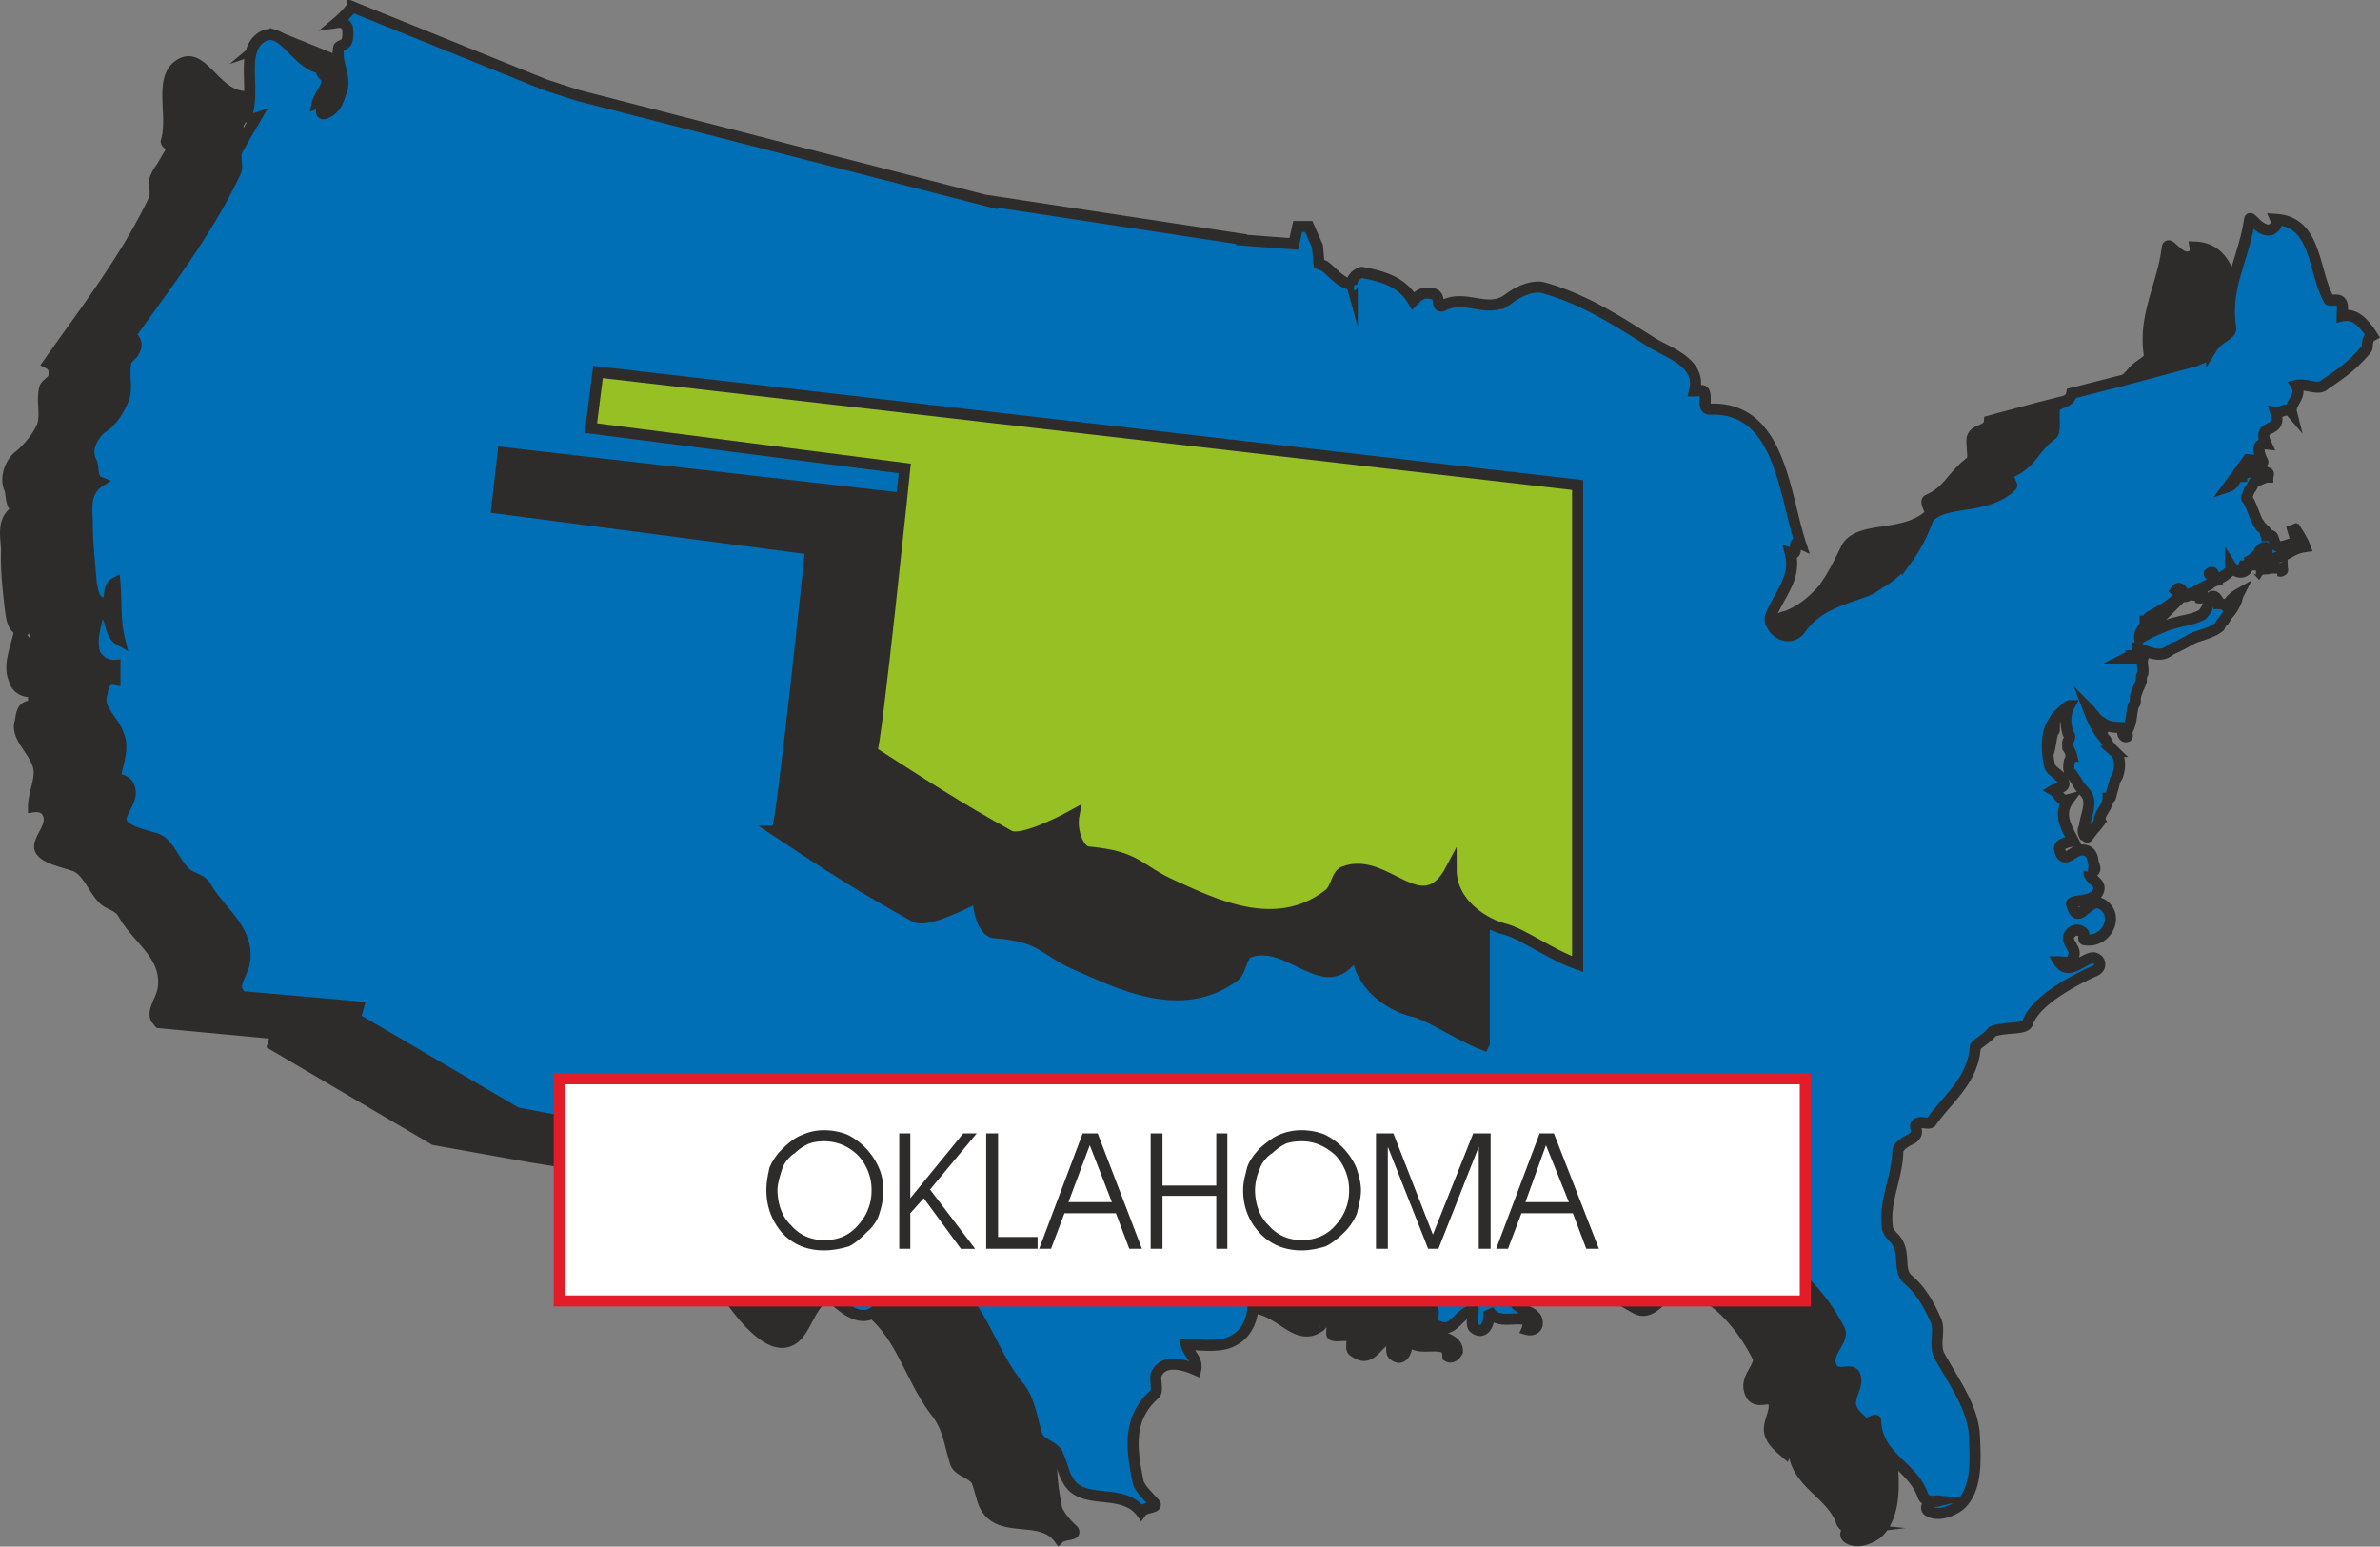
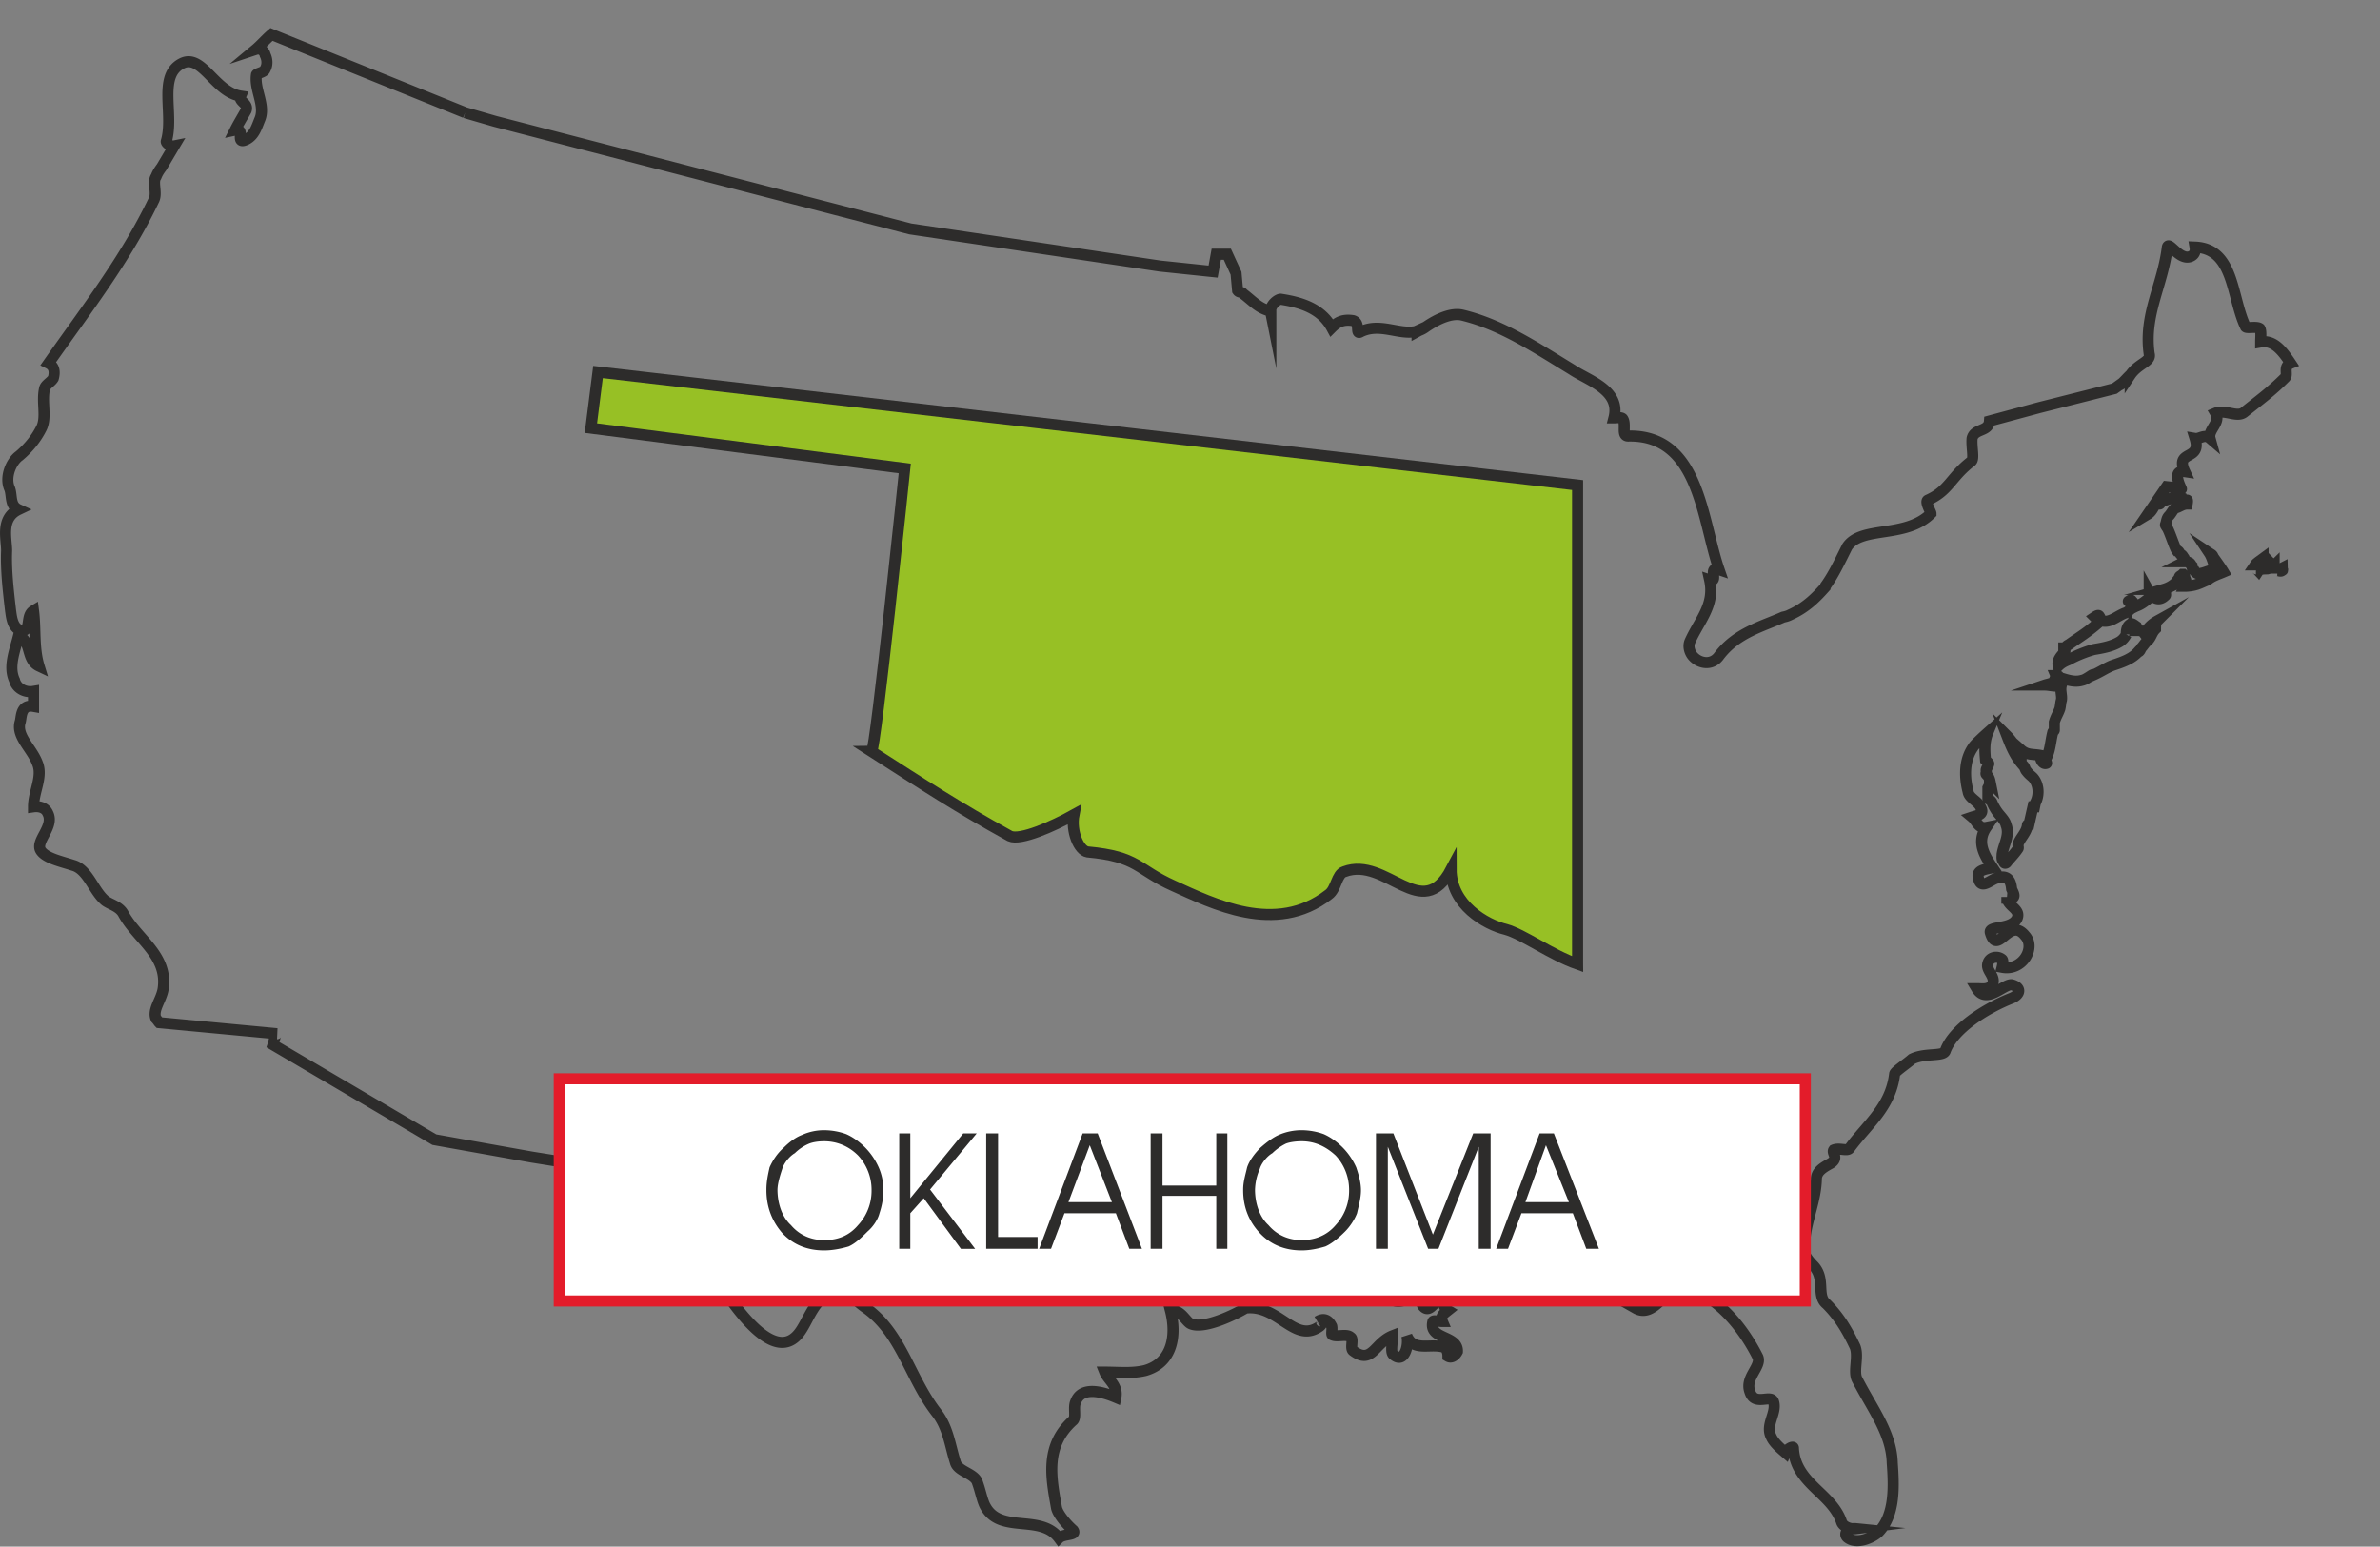
<svg xmlns="http://www.w3.org/2000/svg" width="288.988" height="187.795" viewBox="0 0 216.741 140.846">
  <rect x="0" y="0" width="216.741" height="140.846" fill="#808080" stroke="none" />
-   <path d="M388.214 403.52c.072.217.144.289.072.36-.144.289-.504.289-.792.289.288-.144.576-.36.72-.648zm.36.505c-.072.144-.072.216-.144.216-.216.144-.288.288-.504.288-.072 0-.144-.144-.144-.144 0 .216.072.288.144.36.216-.144.504-.144.72-.144.216-.072.216-.072.216-.216.144-.216 0-.36-.288-.36zm.936.648c.288 0 .432-.072.648-.288v.288c-.216.144-.36 0-.648 0zm-.36-.504c0 .144-.072.216-.072.216a.223.223 0 0 0 .144.072c0-.072.072-.072.072-.144-.144.072-.072-.144-.144-.144z" style="fill:#2d2c2b;stroke:#2d2c2b;stroke-width:1.008;stroke-miterlimit:10.433" transform="translate(-189.611 -350.276)" />
-   <path d="m231.974 360.537-17.64-7.128c-.504.432-1.008 1.008-1.44 1.368.432-.144.792.144.864.504.216.432.216.936 0 1.296-.072.288-.72.36-.792.504-.216 1.368.864 2.808.288 4.104-.288.72-.504 1.44-1.224 1.8-1.08.504 0-1.08-1.008-.864.288-.576.648-1.152 1.008-1.8.216-.648-.72-.792-.504-1.296-2.376-.36-3.528-3.96-5.4-2.952-2.16 1.152-.648 4.608-1.368 7.056-.072.144.36.504.72.432l-1.152 1.944c-.216.288-.36.504-.504.864-.36.504.144 1.512-.216 2.16-2.592 5.4-6.192 10.008-9.576 14.832.576.288.576.864.432 1.368-.216.36-.72.576-.792.936-.288 1.224.216 2.592-.288 3.6-.432.864-1.08 1.728-2.016 2.52-.72.504-1.368 1.944-.864 3.024.216.648 0 1.512.792 1.872-1.656.792-1.08 2.664-1.08 3.744-.072 1.728.144 3.6.36 5.472.072.432.144 1.8 1.152 1.8.72-.144.216-1.368.936-1.8.216 1.656 0 3.384.504 5.04-1.224-.576-.648-2.304-1.872-2.736-.36 1.44-.936 2.808-.36 4.032.144.648.864 1.152 1.728 1.008v1.368c-1.224-.216-1.08 1.08-1.224 1.44-.36 1.296 1.08 2.376 1.584 3.744.504 1.224-.36 2.592-.36 3.96.504-.072 1.08.072 1.296.576.648 1.224-1.152 2.52-.648 3.384.432.72 1.872 1.008 2.952 1.368 1.368.36 1.872 2.376 2.952 3.24.504.36 1.296.504 1.656 1.224 1.296 2.304 4.032 3.744 3.6 6.768-.144 1.008-1.008 1.944-.648 2.736.144.144.216.288.288.36l10.728 1.008c-.144 0-.288.792-.36 1.008l14.688 8.64 8.856 1.584 3.6.576.576-1.944 6.912 1.368c.72 1.296 1.224 3.456 2.016 3.456-.216 2.088 2.664 1.944 2.664 3.672 0 1.656.792 3.312 1.368 4.392 1.44 2.232 4.968 7.344 7.2 4.536.864-1.08 1.368-3.24 3.096-3.744 1.152-.36 2.16.864 3.024 1.44 3.24 2.304 3.96 6.336 6.408 9.504 1.08 1.368 1.224 2.952 1.728 4.536.216.864 1.8 1.008 2.016 1.872.288.792.432 1.656.72 2.16 1.368 2.52 5.04.648 6.696 2.88.432-.432 1.656-.216 1.296-.72-.648-.576-1.368-1.44-1.512-2.016-.504-2.808-1.08-5.688 1.512-7.992.288-.288 0-1.152.216-1.656.504-1.44 2.304-1.008 3.672-.432.216-1.08-.72-1.584-1.008-2.304 1.224 0 2.448.144 3.672-.144 2.52-.72 2.88-3.24 2.304-5.472 1.008-.072 1.368 1.008 1.872 1.224 1.224.504 4.032-.864 4.968-1.44 3.024-.36 4.464 3.312 6.768 1.656.36-.288.144-.648-.216-.432.576-.36 1.008-.144 1.296.432.072.288-.072.792.072.792.432.216 1.296-.144 1.656.216.288.144-.072 1.008.216 1.224 1.728 1.296 1.944-.72 3.6-1.368 0 .648-.216 1.512.072 1.728 1.008.864 1.44-.864 1.224-1.728.576 1.44 2.016.72 3.24 1.008.36.072.504.432.504.864.36.216.72-.144.864-.432.072-1.512-2.664-1.08-2.232-2.736.072-.144.504 0 .864 0-.216-.504.144-.72.504-1.008-.36-.216-.36-.576-.576-.792-.504-.576-1.008 1.296-1.728.36-.144-.288 0-.648 0-.864-1.008 0-1.872.72-2.736.36-1.296-.72-.072-1.44.432-1.656 1.584-.648 2.88 2.52 4.608.72-.576 0-1.224.36-1.368-.36.144.72.792.36 1.368.36 1.44-.144 2.304-.648 3.888-.72.36-.144.648-.144 1.08-.144-1.08-.936 0-.936.504-1.44.36.864-.144 1.8.576 2.304 1.368.936.864-.216 2.304-.648.288.288 2.664-2.016 4.392-.576 1.296 1.224 2.808 2.016 4.32 2.88 1.8 1.08 3.024-2.304 4.248-2.016 3.024.72 5.472 3.6 6.912 6.48.36.864-1.224 1.872-.72 3.168.432 1.368 1.944.144 2.16.936.288 1.008-.792 2.088-.216 3.168.216.504.792 1.008 1.296 1.44.144-.36.72-.648.72-.432.144 3.24 3.528 4.104 4.392 6.768.144.36.72.648 1.296.576-.72-.072-1.152.432-.792.792.864.72 2.376 0 2.88-.504 1.512-1.584 1.368-4.248 1.224-6.264-.072-2.736-1.8-4.896-3.168-7.56-.432-.72.144-2.088-.216-3.024-.648-1.368-1.368-2.664-2.592-3.888-1.008-.792 0-2.376-1.296-3.6-.216-.216-.504-.576-.648-.864-.36-2.376.936-4.464 1.008-6.912 0-.72.648-1.08 1.296-1.44.792-.504.072-.936.288-1.224.504-.216 1.224.144 1.44-.144 1.584-2.16 3.744-3.744 4.104-6.768 0-.216 1.008-.864 1.584-1.368 1.152-.576 2.808-.216 3.024-.72.72-2.016 3.672-3.888 6.048-4.824.864-.36.864-1.008 0-1.224-.72-.072-2.304 1.8-3.168.36.504 0 1.152.144 1.44-.432.288-.72-.648-1.224-.432-1.872.144-.576.864-.72 1.296-.36.144.144 0 .72 0 .72 1.872.36 3.096-1.8 2.088-2.88-1.44-1.8-2.52 1.944-3.168-.288-.144-.648 1.944-.216 2.448-1.296.36-.864-.936-1.08-.936-1.944v.144c1.008.072.576-.504.432-.864-.072-.864-.432-1.296-1.296-1.008-.648.144-1.512 1.152-1.728 0-.216-.72.648-.792 1.296-.936-.72-1.08-1.512-2.304-.576-3.672-.72.144-.864-.576-1.296-.936.432-.144 1.152-.216.792-.864-.216-.576-1.08-.864-1.152-1.44-.36-1.368-.36-2.88.432-4.032.144-.288 1.368-1.368 1.368-1.368-.36.864-.288 1.728-.216 2.52.072.072.36.288.288.36-.072.288-.288.432-.216.648 0 .144-.072.216 0 .288.216.216.288.36.36.72-.072-.072 0 .144-.072.144 0 .144-.072.216-.144.36v.936c.072.144.216.144.36.36.144.36.36.72.576 1.008.288.36.648.72.72 1.08.36.936-.216 1.728-.36 2.664 0 .216-.072.504.144.648 0 .216.216.216.288.072.36-.432.72-.792 1.008-1.224.072-.072 0-.216 0-.36.144-.576.792-1.08.864-1.8 0-.072.144-.072.144-.072l.36-1.584h.144l.072-.36c.36-.648.36-1.656-.216-2.304-.144-.144-.36-.288-.576-.576-.144-.144-.144-.36-.288-.504-.792-.864-1.152-1.8-1.512-2.736.432.432.792 1.08 1.296 1.44v-.144c.576.504 1.08.36 1.8.504-.144.216.144.864.504.72.072 0-.144-.288 0-.504.36-.72.36-1.44.576-2.304 0-.072.144-.144.144-.216v-.72c.144-.504.36-.792.504-1.224.072-.288.072-.576.144-.792.072-.432-.144-.864 0-1.368-.504.216-1.008 0-1.512 0 .216-.072.288-.072.504-.144.216-.072.216.072.36-.288a.346.346 0 0 0 .144-.432c.072 0 .36 0 .216.144.72.216 1.44.504 2.16.288.432-.072 1.008-.648 1.08-.504.648-.288 1.152-.648 1.728-.864.864-.288 1.728-.576 2.304-1.224.144 0 .216-.216.288-.36.216-.216.36-.504.576-.648.36-.36.36-.72.72-1.08 0-.216 0-.576.144-.72a2.954 2.954 0 0 0-1.152 1.152c-.216-.288-.36-.288-.72-.288 0 0 .072-.216 0-.36-.216-.144-.432-.36-.576-.216-.36.216-.36.72-.36.936a1.7 1.7 0 0 1-.576.648c-.72.432-1.512.576-2.376.72-.792.216-1.656.576-2.304.936-.36.144-.648.288-.936.576-.144-.576.288-.936.576-1.296.072-.144 0-.216 0-.36h-.072v.144c.144-.144.216-.36.432-.432 1.008-.72 1.656-1.08 2.736-2.016.216-.144-.144-.288-.36-.504.216-.144.36-.216.432-.072.144.216.144.432.288.432.72.144 1.296-.432 2.016-.72.288-.072.504-.36.648-.432-.144-.144 0-.432-.144-.504-.144-.144-.216-.144-.144-.144.144-.144.288-.144.288 0 .144 0 .216.36.216.504.576-.144 1.008-.504 1.44-.864.144-.144-.072-.288-.072-.504.36.648.936.864 1.44.36.144-.072 0-.36-.288-.36a.994.994 0 0 1 .288-.216h-.144c.504-.144.864-.36 1.224-.72 0-.144.144-.144.216-.36 0-.144.144-.144.288-.288h.072c.144.144.144.144.144.36.144.144.144.432 0 .72.36 0 .864-.072 1.224-.216.216-.072.504-.216.864-.36.432-.36.936-.504 1.44-.72-.216-.36-.576-.864-.936-1.368-.072-.216-.144-.216-.36-.36.288.432.36 1.008.648 1.512-.648 0-1.08.36-1.656.36-.144 0-.288-.144-.36-.288-.144-.072-.216-.216-.216-.432-.072-.072-.144-.288-.288-.288-.072-.072-.144-.072-.36-.072.144-.072-.072 0-.072-.072s.072-.216 0-.288c-.072-.072-.144-.288-.288-.288-.144-.144-.144-.36-.36-.36-.216-.288-.72-1.944-.936-2.16-.072-.144-.144-.144-.072-.288.072-.216.072-.504.288-.72.216-.216.36-.576.576-.72.36-.072.648-.36 1.08-.36 0 0 .072-.36 0-.36-.216 0-.36-.144-.432-.144-.144 0-.144-.072-.144-.072-.504-.144-.864.072-1.368.216-.072 0-.288 0-.432.144-.144 0 0 .216-.144.216h-.36c-.216.36-.36.72-.72.936l1.728-2.52 1.296.144c.36.504-1.08-1.728.36-1.512-.936-2.016 1.584-.936.936-3.024.432.072.864-.432 1.368 0-.216-.792 1.008-1.44.504-2.304.864-.36 1.944.432 2.592-.072 1.44-1.152 2.448-1.872 3.744-3.168.288-.288-.216-1.008.504-1.296-.72-1.08-1.512-2.16-2.736-1.944 0-.36.072-1.008-.072-1.224-.288-.216-1.152 0-1.296-.144-1.296-2.664-1.008-7.128-4.608-7.272.072.432-.072.72-.432.864-1.008.36-1.944-1.44-2.088-.864-.432 3.528-2.16 6.12-1.656 9.72.216.72-1.008.864-1.728 1.944 0-.072-.936 1.008-.936.864l-.504.36-6.84 1.728-4.536 1.224c-.072 1.008-1.368.648-1.584 1.584-.072.792.216 1.872-.072 2.088-1.872 1.44-2.016 2.664-3.96 3.528-.288.144.288 1.08.288 1.224-2.304 2.304-6.336 1.08-7.632 3.024-.648 1.296-1.224 2.52-1.944 3.528v.072l.072-.072c-.936 1.08-1.872 2.016-3.312 2.664-.144.072-.288.144-.648.216-1.944.864-4.248 1.44-5.832 3.528-.72 1.008-2.016.648-2.52-.144-.216-.36-.288-.792-.144-1.152.864-1.944 2.304-3.312 1.8-5.616.864.288-.216-1.296.864-.936-1.584-4.608-1.8-12.312-8.28-12.168-.648 0-.144-1.08-.504-1.584-.144-.144-.504-.072-.792-.072.648-2.52-2.304-3.384-3.816-4.392-3.312-2.016-6.408-4.104-10.008-4.968-.936-.216-2.16.288-3.312 1.08l-.792.36v.072l.792-.432c-1.728 1.296-3.816-.576-5.904.432-.576.36 0-.792-.72-1.008-.936-.144-1.44.144-1.944.648-.936-1.728-2.736-2.304-4.608-2.592-.216-.072-1.08.504-.936 1.224v-.144c-1.08-.216-1.656-.936-2.52-1.584-.144-.216-.36-.072-.504-.288l-.144-1.584-.792-1.728h-1.008l-.288 1.584-4.824-.504-22.752-3.384-37.8-9.792z" style="fill:#2d2c2b" transform="translate(-189.611 -350.276)" />
  <path d="m231.974 360.537-17.64-7.128c-.504.432-1.008 1.008-1.44 1.368.432-.144.792.144.864.504.216.432.216.936 0 1.296-.072.288-.72.36-.792.504-.216 1.368.864 2.808.288 4.104-.288.72-.504 1.44-1.224 1.8-1.08.504 0-1.08-1.008-.864.288-.576.648-1.152 1.008-1.8.216-.648-.72-.792-.504-1.296-2.376-.36-3.528-3.96-5.4-2.952-2.16 1.152-.648 4.608-1.368 7.056-.072.144.36.504.72.432l-1.152 1.944c-.216.288-.36.504-.504.864-.36.504.144 1.512-.216 2.16-2.592 5.4-6.192 10.008-9.576 14.832.576.288.576.864.432 1.368-.216.36-.72.576-.792.936-.288 1.224.216 2.592-.288 3.6-.432.864-1.08 1.728-2.016 2.52-.72.504-1.368 1.944-.864 3.024.216.648 0 1.512.792 1.872-1.656.792-1.08 2.664-1.08 3.744-.072 1.728.144 3.6.36 5.472.072.432.144 1.8 1.152 1.8.72-.144.216-1.368.936-1.8.216 1.656 0 3.384.504 5.04-1.224-.576-.648-2.304-1.872-2.736-.36 1.44-.936 2.808-.36 4.032.144.648.864 1.152 1.728 1.008v1.368c-1.224-.216-1.08 1.08-1.224 1.44-.36 1.296 1.08 2.376 1.584 3.744.504 1.224-.36 2.592-.36 3.96.504-.072 1.08.072 1.296.576.648 1.224-1.152 2.52-.648 3.384.432.72 1.872 1.008 2.952 1.368 1.368.36 1.872 2.376 2.952 3.24.504.36 1.296.504 1.656 1.224 1.296 2.304 4.032 3.744 3.6 6.768-.144 1.008-1.008 1.944-.648 2.736.144.144.216.288.288.36l10.728 1.008c-.144 0-.288.792-.36 1.008l14.688 8.64 8.856 1.584 3.6.576.576-1.944 6.912 1.368c.72 1.296 1.224 3.456 2.016 3.456-.216 2.088 2.664 1.944 2.664 3.672 0 1.656.792 3.312 1.368 4.392 1.44 2.232 4.968 7.344 7.2 4.536.864-1.08 1.368-3.24 3.096-3.744 1.152-.36 2.16.864 3.024 1.44 3.24 2.304 3.96 6.336 6.408 9.504 1.08 1.368 1.224 2.952 1.728 4.536.216.864 1.8 1.008 2.016 1.872.288.792.432 1.656.72 2.16 1.368 2.52 5.04.648 6.696 2.88.432-.432 1.656-.216 1.296-.72-.648-.576-1.368-1.44-1.512-2.016-.504-2.808-1.08-5.688 1.512-7.992.288-.288 0-1.152.216-1.656.504-1.44 2.304-1.008 3.672-.432.216-1.08-.72-1.584-1.008-2.304 1.224 0 2.448.144 3.672-.144 2.52-.72 2.88-3.24 2.304-5.472 1.008-.072 1.368 1.008 1.872 1.224 1.224.504 4.032-.864 4.968-1.44 3.024-.36 4.464 3.312 6.768 1.656.36-.288.144-.648-.216-.432.576-.36 1.008-.144 1.296.432.072.288-.072.792.072.792.432.216 1.296-.144 1.656.216.288.144-.072 1.008.216 1.224 1.728 1.296 1.944-.72 3.6-1.368 0 .648-.216 1.512.072 1.728 1.008.864 1.44-.864 1.224-1.728.576 1.44 2.016.72 3.24 1.008.36.072.504.432.504.864.36.216.72-.144.864-.432.072-1.512-2.664-1.08-2.232-2.736.072-.144.504 0 .864 0-.216-.504.144-.72.504-1.008-.36-.216-.36-.576-.576-.792-.504-.576-1.008 1.296-1.728.36-.144-.288 0-.648 0-.864-1.008 0-1.872.72-2.736.36-1.296-.72-.072-1.44.432-1.656 1.584-.648 2.88 2.52 4.608.72-.576 0-1.224.36-1.368-.36.144.72.792.36 1.368.36 1.44-.144 2.304-.648 3.888-.72.36-.144.648-.144 1.08-.144-1.08-.936 0-.936.504-1.44.36.864-.144 1.8.576 2.304 1.368.936.864-.216 2.304-.648.288.288 2.664-2.016 4.392-.576 1.296 1.224 2.808 2.016 4.32 2.88 1.8 1.08 3.024-2.304 4.248-2.016 3.024.72 5.472 3.6 6.912 6.48.36.864-1.224 1.872-.72 3.168.432 1.368 1.944.144 2.16.936.288 1.008-.792 2.088-.216 3.168.216.504.792 1.008 1.296 1.44.144-.36.72-.648.72-.432.144 3.24 3.528 4.104 4.392 6.768.144.36.72.648 1.296.576-.72-.072-1.152.432-.792.792.864.72 2.376 0 2.88-.504 1.512-1.584 1.368-4.248 1.224-6.264-.072-2.736-1.8-4.896-3.168-7.56-.432-.72.144-2.088-.216-3.024-.648-1.368-1.368-2.664-2.592-3.888-1.008-.792 0-2.376-1.296-3.6-.216-.216-.504-.576-.648-.864-.36-2.376.936-4.464 1.008-6.912 0-.72.648-1.08 1.296-1.44.792-.504.072-.936.288-1.224.504-.216 1.224.144 1.44-.144 1.584-2.16 3.744-3.744 4.104-6.768 0-.216 1.008-.864 1.584-1.368 1.152-.576 2.808-.216 3.024-.72.72-2.016 3.672-3.888 6.048-4.824.864-.36.864-1.008 0-1.224-.72-.072-2.304 1.8-3.168.36.504 0 1.152.144 1.44-.432.288-.72-.648-1.224-.432-1.872.144-.576.864-.72 1.296-.36.144.144 0 .72 0 .72 1.872.36 3.096-1.8 2.088-2.88-1.44-1.8-2.52 1.944-3.168-.288-.144-.648 1.944-.216 2.448-1.296.36-.864-.936-1.08-.936-1.944v.144c1.008.072.576-.504.432-.864-.072-.864-.432-1.296-1.296-1.008-.648.144-1.512 1.152-1.728 0-.216-.72.648-.792 1.296-.936-.72-1.08-1.512-2.304-.576-3.672-.72.144-.864-.576-1.296-.936.432-.144 1.152-.216.792-.864-.216-.576-1.08-.864-1.152-1.44-.36-1.368-.36-2.88.432-4.032.144-.288 1.368-1.368 1.368-1.368-.36.864-.288 1.728-.216 2.52.072.072.36.288.288.36-.072.288-.288.432-.216.648 0 .144-.072.216 0 .288.216.216.288.36.36.72-.072-.072 0 .144-.072.144 0 .144-.072.216-.144.36v.936c.072.144.216.144.36.36.144.36.36.72.576 1.008.288.36.648.72.72 1.08.36.936-.216 1.728-.36 2.664 0 .216-.072.504.144.648 0 .216.216.216.288.072.36-.432.72-.792 1.008-1.224.072-.072 0-.216 0-.36.144-.576.792-1.08.864-1.8 0-.072.144-.072.144-.072l.36-1.584h.144l.072-.36c.36-.648.36-1.656-.216-2.304-.144-.144-.36-.288-.576-.576-.144-.144-.144-.36-.288-.504-.792-.864-1.152-1.8-1.512-2.736.432.432.792 1.08 1.296 1.44v-.144c.576.504 1.08.36 1.8.504-.144.216.144.864.504.72.072 0-.144-.288 0-.504.36-.72.36-1.44.576-2.304 0-.072.144-.144.144-.216v-.72c.144-.504.36-.792.504-1.224.072-.288.072-.576.144-.792.072-.432-.144-.864 0-1.368-.504.216-1.008 0-1.512 0 .216-.072.288-.072.504-.144.216-.072.216.072.36-.288a.346.346 0 0 0 .144-.432c.072 0 .36 0 .216.144.72.216 1.44.504 2.16.288.432-.072 1.008-.648 1.08-.504.648-.288 1.152-.648 1.728-.864.864-.288 1.728-.576 2.304-1.224.144 0 .216-.216.288-.36.216-.216.36-.504.576-.648.36-.36.36-.72.72-1.08 0-.216 0-.576.144-.72a2.954 2.954 0 0 0-1.152 1.152c-.216-.288-.36-.288-.72-.288 0 0 .072-.216 0-.36-.216-.144-.432-.36-.576-.216-.36.216-.36.72-.36.936a1.7 1.7 0 0 1-.576.648c-.72.432-1.512.576-2.376.72-.792.216-1.656.576-2.304.936-.36.144-.648.288-.936.576-.144-.576.288-.936.576-1.296.072-.144 0-.216 0-.36h-.072v.144c.144-.144.216-.36.432-.432 1.008-.72 1.656-1.08 2.736-2.016.216-.144-.144-.288-.36-.504.216-.144.36-.216.432-.072.144.216.144.432.288.432.72.144 1.296-.432 2.016-.72.288-.072.504-.36.648-.432-.144-.144 0-.432-.144-.504-.144-.144-.216-.144-.144-.144.144-.144.288-.144.288 0 .144 0 .216.36.216.504.576-.144 1.008-.504 1.44-.864.144-.144-.072-.288-.072-.504.36.648.936.864 1.44.36.144-.072 0-.36-.288-.36a.994.994 0 0 1 .288-.216h-.144c.504-.144.864-.36 1.224-.72 0-.144.144-.144.216-.36 0-.144.144-.144.288-.288h.072c.144.144.144.144.144.36.144.144.144.432 0 .72.36 0 .864-.072 1.224-.216.216-.072.504-.216.864-.36.432-.36.936-.504 1.44-.72-.216-.36-.576-.864-.936-1.368-.072-.216-.144-.216-.36-.36.288.432.36 1.008.648 1.512-.648 0-1.08.36-1.656.36-.144 0-.288-.144-.36-.288-.144-.072-.216-.216-.216-.432-.072-.072-.144-.288-.288-.288-.072-.072-.144-.072-.36-.072.144-.072-.072 0-.072-.072s.072-.216 0-.288c-.072-.072-.144-.288-.288-.288-.144-.144-.144-.36-.36-.36-.216-.288-.72-1.944-.936-2.16-.072-.144-.144-.144-.072-.288.072-.216.072-.504.288-.72.216-.216.36-.576.576-.72.36-.072.648-.36 1.08-.36 0 0 .072-.36 0-.36-.216 0-.36-.144-.432-.144-.144 0-.144-.072-.144-.072-.504-.144-.864.072-1.368.216-.072 0-.288 0-.432.144-.144 0 0 .216-.144.216h-.36c-.216.36-.36.72-.72.936l1.728-2.52 1.296.144c.36.504-1.08-1.728.36-1.512-.936-2.016 1.584-.936.936-3.024.432.072.864-.432 1.368 0-.216-.792 1.008-1.44.504-2.304.864-.36 1.944.432 2.592-.072 1.44-1.152 2.448-1.872 3.744-3.168.288-.288-.216-1.008.504-1.296-.72-1.08-1.512-2.16-2.736-1.944 0-.36.072-1.008-.072-1.224-.288-.216-1.152 0-1.296-.144-1.296-2.664-1.008-7.128-4.608-7.272.072.432-.072.72-.432.864-1.008.36-1.944-1.44-2.088-.864-.432 3.528-2.16 6.12-1.656 9.72.216.72-1.008.864-1.728 1.944 0-.072-.936 1.008-.936.864l-.504.36-6.84 1.728-4.536 1.224c-.072 1.008-1.368.648-1.584 1.584-.072.792.216 1.872-.072 2.088-1.872 1.44-2.016 2.664-3.96 3.528-.288.144.288 1.08.288 1.224-2.304 2.304-6.336 1.08-7.632 3.024-.648 1.296-1.224 2.52-1.944 3.528v.072l.072-.072c-.936 1.08-1.872 2.016-3.312 2.664-.144.072-.288.144-.648.216-1.944.864-4.248 1.44-5.832 3.528-.72 1.008-2.016.648-2.52-.144-.216-.36-.288-.792-.144-1.152.864-1.944 2.304-3.312 1.8-5.616.864.288-.216-1.296.864-.936-1.584-4.608-1.8-12.312-8.28-12.168-.648 0-.144-1.08-.504-1.584-.144-.144-.504-.072-.792-.072.648-2.52-2.304-3.384-3.816-4.392-3.312-2.016-6.408-4.104-10.008-4.968-.936-.216-2.16.288-3.312 1.08l-.792.36v.072l.792-.432c-1.728 1.296-3.816-.576-5.904.432-.576.36 0-.792-.72-1.008-.936-.144-1.44.144-1.944.648-.936-1.728-2.736-2.304-4.608-2.592-.216-.072-1.08.504-.936 1.224v-.144c-1.08-.216-1.656-.936-2.52-1.584-.144-.216-.36-.072-.504-.288l-.144-1.584-.792-1.728h-1.008l-.288 1.584-4.824-.504-22.752-3.384-37.8-9.792-2.736-.792" style="fill:none;stroke:#2d2c2b;stroke-width:1.008;stroke-miterlimit:10.433" transform="translate(-189.611 -350.276)" />
  <path d="M395.702 401.145c0 .144.072.288 0 .36-.216.216-.504.216-.72.216.144-.216.432-.36.72-.576zm.216.432c0 .144-.144.144-.144.144-.216.144-.36.36-.504.36h-.216c.144 0 .144.144.216.216.144-.216.504-.216.792-.216.072 0 .144 0 .288-.144.072-.216-.216-.432-.36-.432 0 .072 0 .072-.072.072zm1.08.648c.072 0 .288-.144.432-.216 0 .072.144.216 0 .216-.072.144-.36 0-.432 0zm-.432-.505c.072.073 0 .145 0 .289h.144v-.216c-.072.072 0-.072-.144-.072z" style="fill:#006fb5;stroke:#2d2c2b;stroke-width:1.008;stroke-miterlimit:10.433" transform="translate(-189.611 -350.276)" />
-   <path d="m239.318 358.017-17.64-7.128a8.711 8.711 0 0 1-1.368 1.44c.504-.072.72.072.936.432.072.432.072 1.008-.072 1.296-.144.36-.72.36-.72.576-.288 1.44.792 2.736.216 4.032-.216.72-.504 1.512-1.296 1.872-1.008.504 0-1.152-.864-.864.144-.648.72-1.152.864-1.872.216-.576-.72-.72-.432-1.296-2.304-.288-3.456-3.816-5.328-2.952-2.232 1.224-.72 4.608-1.512 7.128-.072.216.36.504.792.36l-1.224 2.088c-.072.216-.288.504-.432.792-.36.504.144 1.512-.216 2.088-2.592 5.472-6.192 10.08-9.576 14.832.576.36.72.864.36 1.44-.144.36-.648.576-.72.936-.288 1.224.216 2.52-.288 3.528-.36.864-.936 1.872-1.944 2.52-.792.648-1.512 1.944-.936 3.024.288.648 0 1.584.72 1.872-1.44.936-1.08 2.664-1.08 3.744 0 1.8.216 3.6.36 5.472.144.576.216 1.872 1.224 1.8.72-.144.144-1.368.936-1.8.144 1.656 0 3.456.432 5.184-1.152-.648-.504-2.304-1.872-2.88-.216 1.44-.864 2.88-.36 4.176.288.504.936 1.08 1.8 1.008v1.296c-1.152-.216-1.08 1.08-1.224 1.44-.36 1.296 1.152 2.304 1.584 3.672.504 1.296-.216 2.736-.36 4.032.504-.144 1.08.144 1.224.504.72 1.296-1.08 2.52-.576 3.456.504.72 1.8 1.008 3.024 1.368 1.296.36 1.728 2.304 2.88 3.24.432.36 1.368.504 1.728 1.152 1.296 2.304 3.96 3.888 3.528 6.84-.144.936-1.008 1.944-.648 2.664.144.216.144.36.36.504l10.656.936s-.216.792-.36 1.008l14.76 8.64 8.712 1.656 3.744.648.432-2.088 6.912 1.44c.72 1.368 1.296 3.312 2.016 3.312-.144 2.088 2.664 2.088 2.664 3.672.144 1.656.864 3.384 1.44 4.464 1.368 2.232 5.04 7.344 7.128 4.536 1.008-1.152 1.44-3.24 3.168-3.816 1.224-.288 2.088 1.008 2.952 1.512 3.24 2.304 3.96 6.408 6.552 9.576 1.008 1.224 1.152 2.808 1.656 4.392.216.936 1.728 1.008 1.944 1.944.36.72.504 1.656.864 2.16 1.224 2.448 4.968.648 6.696 2.952.36-.504 1.584-.36 1.224-.792-.576-.648-1.44-1.44-1.512-2.016-.576-2.88-1.008-5.688 1.512-7.92.36-.288 0-1.296.144-1.8.648-1.44 2.448-.936 3.6-.432.216-1.008-.72-1.512-.864-2.304 1.08 0 2.448.216 3.6-.072 2.448-.72 2.808-3.24 2.304-5.544 1.08 0 1.368 1.008 1.944 1.296 1.152.504 4.104-.936 4.968-1.44 3.024-.216 4.392 3.384 6.696 1.584.36-.216.216-.504-.216-.432.576-.36 1.08-.072 1.224.432.216.288 0 .864.144.864.504.216 1.296-.144 1.8.216.144.144-.144 1.008 0 1.152 1.872 1.296 2.016-.72 3.672-1.224 0 .504-.216 1.44.072 1.656 1.08.864 1.584-.864 1.296-1.656.648 1.296 2.088.72 3.168.864.36.072.576.432.36.936.504.144.936-.144.936-.504.144-1.44-2.592-1.08-2.016-2.736 0-.072.432 0 .72 0-.144-.432.144-.648.36-1.008-.216-.144-.36-.504-.504-.72-.432-.576-.864 1.296-1.584.36-.216-.216-.072-.648-.072-.936-.864.144-1.872.936-2.664.36-1.368-.72-.072-1.368.432-1.584 1.584-.576 2.952 2.52 4.392.864-.36-.144-1.008.144-1.224-.576.216.72.864.432 1.224.576 1.584-.288 2.448-.864 3.96-.936.288-.072.792-.072 1.224-.072-1.224-.936 0-.936.36-1.512.432.864 0 1.872.648 2.304 1.368.936.936-.072 2.448-.648.216.288 2.664-2.016 4.248-.504 1.296 1.224 2.88 2.016 4.32 2.88 1.872 1.152 3.168-2.376 4.464-2.016 2.88.72 5.256 3.528 6.768 6.408.504.936-1.152 1.944-.792 3.24.432 1.368 1.944.072 2.232 1.008.36.936-.792 2.016-.288 3.024.288.648.936 1.008 1.296 1.44.216-.216.864-.504.864-.432.072 3.384 3.456 4.176 4.32 6.912.144.36.792.576 1.368.432-.72-.072-1.296.504-.936.864.936.648 2.376 0 3.024-.576 1.512-1.512 1.296-4.176 1.224-6.192-.144-2.664-1.872-4.896-3.24-7.416-.432-.936.144-2.304-.288-3.168-.648-1.44-1.368-2.736-2.592-3.744-.936-.936 0-2.592-1.296-3.816-.144-.144-.432-.504-.504-.792-.36-2.376.864-4.536.936-6.912 0-.576.648-.936 1.368-1.296.72-.576 0-1.008.36-1.296.36-.288 1.008.072 1.296-.144 1.584-2.232 3.816-3.816 4.032-6.84 0-.216 1.08-.792 1.584-1.44 1.224-.432 2.88-.144 3.168-.72.576-1.872 3.672-3.672 6.048-4.752.72-.216.72-1.08 0-1.224-.864-.072-2.304 1.728-3.168.36.432 0 1.08.288 1.296-.432.36-.72-.576-1.224-.432-1.872.288-.648.936-.72 1.296-.36.216.072 0 .648.144.648 1.8.36 3.024-1.728 2.016-2.88-1.512-1.728-2.448 2.016-3.168-.288-.216-.576 2.016-.072 2.448-1.296.288-.792-.936-1.008-.864-1.728h-.072c.936.144.504-.576.432-.936-.072-.72-.432-1.152-1.296-1.008-.648.216-1.44 1.224-1.728 0-.216-.576.648-.72 1.224-.864-.576-1.152-1.44-2.376-.432-3.744-.792.216-.864-.576-1.368-.864.36-.216 1.224-.216.864-.864-.288-.576-1.08-.864-1.224-1.368-.288-1.44-.36-3.024.432-4.104.072-.36 1.296-1.368 1.368-1.368-.432.792-.36 1.656-.144 2.448 0 .144.288.288.144.504 0 .144-.216.36-.144.576v.288c.144.216.288.504.36.792-.072 0 0 .072-.072.072 0 .216-.144.288-.144.432-.072.288-.072.648 0 .864 0 .216.288.216.288.36.216.288.432.648.648 1.008.288.36.648.648.792 1.08.216.864-.288 1.728-.36 2.664-.144.144-.144.432 0 .72.216.072.216.288.36.072.36-.504.72-.864 1.08-1.368 0 0-.144-.216 0-.36.144-.576.72-1.008.72-1.728 0 0 .216 0 .216-.072l.432-1.584.216-.36c.216-.648.36-1.656-.288-2.232a5.236 5.236 0 0 1-.576-.648c-.144-.216-.144-.36-.288-.504-.72-.792-1.152-1.8-1.512-2.736.432.432.792 1.08 1.296 1.368v-.072c.648.432 1.08.36 1.872.432-.144.36 0 .936.36.792.072-.072-.072-.36 0-.504.432-.72.36-1.512.576-2.304l.144-.216c.072-.216 0-.504.072-.72.144-.504.36-.864.504-1.296 0-.288 0-.504.144-.72.072-.504-.144-.936 0-1.368-.504.144-1.008 0-1.512 0 .144-.072.36-.072.432-.072V410c.36 0 .216.144.576-.216v-.504s.288 0 .288.144c.72.216 1.368.576 2.16.36.432-.144.936-.648.936-.504.648-.288 1.224-.648 1.8-.936.792-.288 1.728-.504 2.304-1.008.072-.144.144-.36.36-.504.144-.216.288-.504.504-.72.288-.36.504-.72.648-1.08.072-.144.072-.36.216-.648-.504.288-.864.648-1.08 1.152-.288-.288-.504-.288-.72-.288 0-.072 0-.216-.144-.36-.072-.216-.36-.432-.576-.216-.144.216-.288.72-.36 1.008-.144.216-.288.432-.432.576-.792.432-1.656.504-2.376.72-.936.216-1.584.576-2.448.936-.216.144-.576.288-.864.504-.072-.504.288-.864.504-1.296.144-.144.144-.144.144-.288h-.144v.144c.144-.144.216-.36.36-.504 1.224-.72 1.8-.936 2.808-1.944.144-.072-.144-.36-.36-.504.144-.216.36-.216.504 0 .072.072.072.36.216.36.648.144 1.296-.432 1.944-.72.36-.072.504-.36.72-.432-.144-.144 0-.504-.144-.504-.216-.144-.216-.216-.216-.216.144-.144.36-.144.36 0 .144.216.288.36.216.576.504-.144 1.008-.504 1.368-.864.144-.072 0-.36 0-.432.36.576 1.008.792 1.44.36.144-.144 0-.432-.216-.36 0-.144.072-.144.144-.288h-.072c.504-.072.792-.432 1.152-.72.072 0 .216-.216.216-.36.144-.144.216-.216.36-.288h.144c.072.072.072.288.144.288 0 .36 0 .576-.072.72.432.144.792-.072 1.152-.144.36-.072.576-.216.864-.36.576-.36 1.008-.504 1.512-.576-.216-.576-.504-1.008-.864-1.584-.072 0-.288-.216-.36-.36.144.504.288 1.008.504 1.584-.504 0-1.08.36-1.584.36-.144 0-.36-.144-.432-.216 0-.144-.072-.36-.144-.504 0-.144-.144-.288-.216-.288-.072-.072-.288 0-.36 0 0-.216-.144-.072-.144-.216.072-.072.072-.144 0-.216l-.288-.288c-.216-.072-.216-.36-.36-.432-.216-.288-.72-1.872-.936-2.088 0 0-.144-.144-.144-.216.144-.288.216-.648.36-.792.216-.288.288-.648.504-.72.36-.072.72-.36 1.08-.36 0-.072.144-.36 0-.36-.072-.072-.216-.072-.36-.144-.144 0-.144-.072-.144-.072-.432-.144-.864.072-1.296.144-.216 0-.36.216-.576.216v.144c-.144 0-.288 0-.432.072-.216.36-.36.72-.792.864l1.8-2.448 1.296.144c.36.504-1.08-1.728.36-1.584-.936-2.016 1.512-.792.864-2.88.504.072 1.008-.504 1.44 0-.216-.864 1.008-1.44.432-2.448.936-.216 2.016.504 2.592-.072 1.584-1.08 2.52-1.728 3.744-3.168.288-.216-.072-.936.576-1.296-.648-1.008-1.512-2.088-2.736-1.8 0-.504.144-1.008-.144-1.296-.216-.288-1.08 0-1.08-.216-1.44-2.664-1.08-7.056-4.824-7.272.216.504-.072.72-.432.936-1.008.288-1.872-1.368-1.944-.936-.504 3.528-2.304 6.192-1.728 9.792.144.792-1.008.792-1.728 1.944 0-.072-.864 1.008-.864.864l-.648.288-6.696 1.8-4.536 1.152c-.216 1.08-1.512.648-1.584 1.584-.072.864.144 1.872-.216 2.16-1.8 1.368-1.8 2.664-3.96 3.528-.216.144.36 1.08.288 1.152-2.304 2.304-6.336 1.152-7.632 3.024a14.073 14.073 0 0 1-1.872 3.6v-.072c-.792 1.152-1.8 2.016-3.24 2.664l.072.072c-.216.144-.432.216-.576.288-2.16.792-4.464 1.296-5.976 3.456-.72 1.008-2.016.648-2.52-.216-.216-.36-.36-.648-.144-1.08.792-1.944 2.304-3.384 1.728-5.616.936.288 0-1.296.936-.864-1.512-4.608-1.872-12.456-8.208-12.24-.792.072-.288-1.08-.576-1.584-.144-.216-.576-.072-.864-.072.648-2.52-2.304-3.456-3.744-4.32-3.312-2.088-6.408-4.104-10.152-5.112-.864-.144-2.088.288-3.096 1.08l-.792.504.792-.504c-1.872 1.368-3.888-.504-5.904.576-.72.288-.144-.936-.936-1.08-.936-.216-1.296.144-1.8.648-1.008-1.728-2.736-2.232-4.68-2.592-.144 0-1.08.432-.864 1.224 0-.072.144-.072.144-.072-1.224-.144-1.8-1.08-2.664-1.728-.144-.072-.288-.072-.504-.216l-.144-1.584-.792-1.8h-1.008l-.36 1.584-4.752-.36v-.072l-22.752-3.456v.072l-37.728-9.72z" style="fill:#006fb5" transform="translate(-189.611 -350.276)" />
-   <path d="m239.318 358.017-17.64-7.128a8.711 8.711 0 0 1-1.368 1.44c.504-.072.72.072.936.432.072.432.072 1.008-.072 1.296-.144.36-.72.36-.72.576-.288 1.44.792 2.736.216 4.032-.216.72-.504 1.512-1.296 1.872-1.008.504 0-1.152-.864-.864.144-.648.72-1.152.864-1.872.216-.576-.72-.72-.432-1.296-2.304-.288-3.456-3.816-5.328-2.952-2.232 1.224-.72 4.608-1.512 7.128-.072.216.36.504.792.36l-1.224 2.088c-.072.216-.288.504-.432.792-.36.504.144 1.512-.216 2.088-2.592 5.472-6.192 10.08-9.576 14.832.576.36.72.864.36 1.44-.144.36-.648.576-.72.936-.288 1.224.216 2.52-.288 3.528-.36.864-.936 1.872-1.944 2.52-.792.648-1.512 1.944-.936 3.024.288.648 0 1.584.72 1.872-1.44.936-1.08 2.664-1.08 3.744 0 1.8.216 3.6.36 5.472.144.576.216 1.872 1.224 1.8.72-.144.144-1.368.936-1.8.144 1.656 0 3.456.432 5.184-1.152-.648-.504-2.304-1.872-2.88-.216 1.44-.864 2.88-.36 4.176.288.504.936 1.08 1.8 1.008v1.296c-1.152-.216-1.08 1.08-1.224 1.44-.36 1.296 1.152 2.304 1.584 3.672.504 1.296-.216 2.736-.36 4.032.504-.144 1.08.144 1.224.504.72 1.296-1.08 2.52-.576 3.456.504.72 1.8 1.008 3.024 1.368 1.296.36 1.728 2.304 2.88 3.24.432.36 1.368.504 1.728 1.152 1.296 2.304 3.96 3.888 3.528 6.84-.144.936-1.008 1.944-.648 2.664.144.216.144.36.36.504l10.656.936s-.216.792-.36 1.008l14.76 8.64 8.712 1.656 3.744.648.432-2.088 6.912 1.44c.72 1.368 1.296 3.312 2.016 3.312-.144 2.088 2.664 2.088 2.664 3.672.144 1.656.864 3.384 1.44 4.464 1.368 2.232 5.04 7.344 7.128 4.536 1.008-1.152 1.44-3.24 3.168-3.816 1.224-.288 2.088 1.008 2.952 1.512 3.24 2.304 3.96 6.408 6.552 9.576 1.008 1.224 1.152 2.808 1.656 4.392.216.936 1.728 1.008 1.944 1.944.36.72.504 1.656.864 2.16 1.224 2.448 4.968.648 6.696 2.952.36-.504 1.584-.36 1.224-.792-.576-.648-1.44-1.44-1.512-2.016-.576-2.88-1.008-5.688 1.512-7.92.36-.288 0-1.296.144-1.8.648-1.44 2.448-.936 3.6-.432.216-1.008-.72-1.512-.864-2.304 1.08 0 2.448.216 3.6-.072 2.448-.72 2.808-3.24 2.304-5.544 1.08 0 1.368 1.008 1.944 1.296 1.152.504 4.104-.936 4.968-1.44 3.024-.216 4.392 3.384 6.696 1.584.36-.216.216-.504-.216-.432.576-.36 1.08-.072 1.224.432.216.288 0 .864.144.864.504.216 1.296-.144 1.8.216.144.144-.144 1.008 0 1.152 1.872 1.296 2.016-.72 3.672-1.224 0 .504-.216 1.44.072 1.656 1.08.864 1.584-.864 1.296-1.656.648 1.296 2.088.72 3.168.864.36.072.576.432.36.936.504.144.936-.144.936-.504.144-1.44-2.592-1.08-2.016-2.736 0-.072.432 0 .72 0-.144-.432.144-.648.36-1.008-.216-.144-.36-.504-.504-.72-.432-.576-.864 1.296-1.584.36-.216-.216-.072-.648-.072-.936-.864.144-1.872.936-2.664.36-1.368-.72-.072-1.368.432-1.584 1.584-.576 2.952 2.52 4.392.864-.36-.144-1.008.144-1.224-.576.216.72.864.432 1.224.576 1.584-.288 2.448-.864 3.96-.936.288-.072.792-.072 1.224-.072-1.224-.936 0-.936.36-1.512.432.864 0 1.872.648 2.304 1.368.936.936-.072 2.448-.648.216.288 2.664-2.016 4.248-.504 1.296 1.224 2.88 2.016 4.32 2.88 1.872 1.152 3.168-2.376 4.464-2.016 2.88.72 5.256 3.528 6.768 6.408.504.936-1.152 1.944-.792 3.24.432 1.368 1.944.072 2.232 1.008.36.936-.792 2.016-.288 3.024.288.648.936 1.008 1.296 1.44.216-.216.864-.504.864-.432.072 3.384 3.456 4.176 4.32 6.912.144.36.792.576 1.368.432-.72-.072-1.296.504-.936.864.936.648 2.376 0 3.024-.576 1.512-1.512 1.296-4.176 1.224-6.192-.144-2.664-1.872-4.896-3.24-7.416-.432-.936.144-2.304-.288-3.168-.648-1.44-1.368-2.736-2.592-3.744-.936-.936 0-2.592-1.296-3.816-.144-.144-.432-.504-.504-.792-.36-2.376.864-4.536.936-6.912 0-.576.648-.936 1.368-1.296.72-.576 0-1.008.36-1.296.36-.288 1.008.072 1.296-.144 1.584-2.232 3.816-3.816 4.032-6.84 0-.216 1.08-.792 1.584-1.44 1.224-.432 2.88-.144 3.168-.72.576-1.872 3.672-3.672 6.048-4.752.72-.216.72-1.08 0-1.224-.864-.072-2.304 1.728-3.168.36.432 0 1.08.288 1.296-.432.36-.72-.576-1.224-.432-1.872.288-.648.936-.72 1.296-.36.216.072 0 .648.144.648 1.8.36 3.024-1.728 2.016-2.88-1.512-1.728-2.448 2.016-3.168-.288-.216-.576 2.016-.072 2.448-1.296.288-.792-.936-1.008-.864-1.728h-.072c.936.144.504-.576.432-.936-.072-.72-.432-1.152-1.296-1.008-.648.216-1.44 1.224-1.728 0-.216-.576.648-.72 1.224-.864-.576-1.152-1.44-2.376-.432-3.744-.792.216-.864-.576-1.368-.864.36-.216 1.224-.216.864-.864-.288-.576-1.08-.864-1.224-1.368-.288-1.44-.36-3.024.432-4.104.072-.36 1.296-1.368 1.368-1.368-.432.792-.36 1.656-.144 2.448 0 .144.288.288.144.504 0 .144-.216.36-.144.576v.288c.144.216.288.504.36.792-.072 0 0 .072-.072.072 0 .216-.144.288-.144.432-.072.288-.072.648 0 .864 0 .216.288.216.288.36.216.288.432.648.648 1.008.288.36.648.648.792 1.08.216.864-.288 1.728-.36 2.664-.144.144-.144.432 0 .72.216.072.216.288.36.072.36-.504.72-.864 1.08-1.368 0 0-.144-.216 0-.36.144-.576.72-1.008.72-1.728 0 0 .216 0 .216-.072l.432-1.584.216-.36c.216-.648.36-1.656-.288-2.232a5.236 5.236 0 0 1-.576-.648c-.144-.216-.144-.36-.288-.504-.72-.792-1.152-1.8-1.512-2.736.432.432.792 1.08 1.296 1.368v-.072c.648.432 1.08.36 1.872.432-.144.36 0 .936.36.792.072-.072-.072-.36 0-.504.432-.72.36-1.512.576-2.304l.144-.216c.072-.216 0-.504.072-.72.144-.504.36-.864.504-1.296 0-.288 0-.504.144-.72.072-.504-.144-.936 0-1.368-.504.144-1.008 0-1.512 0 .144-.072.36-.072.432-.072V410c.36 0 .216.144.576-.216v-.504s.288 0 .288.144c.72.216 1.368.576 2.16.36.432-.144.936-.648.936-.504.648-.288 1.224-.648 1.8-.936.792-.288 1.728-.504 2.304-1.008.072-.144.144-.36.36-.504.144-.216.288-.504.504-.72.288-.36.504-.72.648-1.08.072-.144.072-.36.216-.648-.504.288-.864.648-1.08 1.152-.288-.288-.504-.288-.72-.288 0-.072 0-.216-.144-.36-.072-.216-.36-.432-.576-.216-.144.216-.288.72-.36 1.008-.144.216-.288.432-.432.576-.792.432-1.656.504-2.376.72-.936.216-1.584.576-2.448.936-.216.144-.576.288-.864.504-.072-.504.288-.864.504-1.296.144-.144.144-.144.144-.288h-.144v.144c.144-.144.216-.36.36-.504 1.224-.72 1.8-.936 2.808-1.944.144-.072-.144-.36-.36-.504.144-.216.36-.216.504 0 .072.072.072.36.216.36.648.144 1.296-.432 1.944-.72.36-.072.504-.36.72-.432-.144-.144 0-.504-.144-.504-.216-.144-.216-.216-.216-.216.144-.144.36-.144.36 0 .144.216.288.36.216.576.504-.144 1.008-.504 1.368-.864.144-.072 0-.36 0-.432.36.576 1.008.792 1.44.36.144-.144 0-.432-.216-.36 0-.144.072-.144.144-.288h-.072c.504-.072.792-.432 1.152-.72.072 0 .216-.216.216-.36.144-.144.216-.216.36-.288h.144c.072.072.072.288.144.288 0 .36 0 .576-.072.72.432.144.792-.072 1.152-.144.36-.072.576-.216.864-.36.576-.36 1.008-.504 1.512-.576-.216-.576-.504-1.008-.864-1.584-.072 0-.288-.216-.36-.36.144.504.288 1.008.504 1.584-.504 0-1.08.36-1.584.36-.144 0-.36-.144-.432-.216 0-.144-.072-.36-.144-.504 0-.144-.144-.288-.216-.288-.072-.072-.288 0-.36 0 0-.216-.144-.072-.144-.216.072-.072.072-.144 0-.216l-.288-.288c-.216-.072-.216-.36-.36-.432-.216-.288-.72-1.872-.936-2.088 0 0-.144-.144-.144-.216.144-.288.216-.648.36-.792.216-.288.288-.648.504-.72.36-.072.72-.36 1.08-.36 0-.072.144-.36 0-.36-.072-.072-.216-.072-.36-.144-.144 0-.144-.072-.144-.072-.432-.144-.864.072-1.296.144-.216 0-.36.216-.576.216v.144c-.144 0-.288 0-.432.072-.216.36-.36.72-.792.864l1.8-2.448 1.296.144c.36.504-1.08-1.728.36-1.584-.936-2.016 1.512-.792.864-2.88.504.072 1.008-.504 1.44 0-.216-.864 1.008-1.44.432-2.448.936-.216 2.016.504 2.592-.072 1.584-1.08 2.52-1.728 3.744-3.168.288-.216-.072-.936.576-1.296-.648-1.008-1.512-2.088-2.736-1.8 0-.504.144-1.008-.144-1.296-.216-.288-1.08 0-1.08-.216-1.44-2.664-1.08-7.056-4.824-7.272.216.504-.072.72-.432.936-1.008.288-1.872-1.368-1.944-.936-.504 3.528-2.304 6.192-1.728 9.792.144.792-1.008.792-1.728 1.944 0-.072-.864 1.008-.864.864l-.648.288-6.696 1.8-4.536 1.152c-.216 1.08-1.512.648-1.584 1.584-.072.864.144 1.872-.216 2.16-1.8 1.368-1.8 2.664-3.96 3.528-.216.144.36 1.08.288 1.152-2.304 2.304-6.336 1.152-7.632 3.024a14.073 14.073 0 0 1-1.872 3.6v-.072c-.792 1.152-1.8 2.016-3.24 2.664l.072.072c-.216.144-.432.216-.576.288-2.16.792-4.464 1.296-5.976 3.456-.72 1.008-2.016.648-2.52-.216-.216-.36-.36-.648-.144-1.08.792-1.944 2.304-3.384 1.728-5.616.936.288 0-1.296.936-.864-1.512-4.608-1.872-12.456-8.208-12.24-.792.072-.288-1.08-.576-1.584-.144-.216-.576-.072-.864-.072.648-2.52-2.304-3.456-3.744-4.32-3.312-2.088-6.408-4.104-10.152-5.112-.864-.144-2.088.288-3.096 1.08l-.792.504.792-.504c-1.872 1.368-3.888-.504-5.904.576-.72.288-.144-.936-.936-1.08-.936-.216-1.296.144-1.8.648-1.008-1.728-2.736-2.232-4.68-2.592-.144 0-1.08.432-.864 1.224 0-.072.144-.072.144-.072-1.224-.144-1.8-1.08-2.664-1.728-.144-.072-.288-.072-.504-.216l-.144-1.584-.792-1.8h-1.008l-.36 1.584-4.752-.36v-.072l-22.752-3.456v.072l-37.728-9.72-2.88-.936" style="fill:none;stroke:#2d2c2b;stroke-width:1.008;stroke-miterlimit:10.433" transform="translate(-189.611 -350.276)" />
  <path d="M354.014 468.753V448.52H240.542v20.232z" style="fill:#fff;stroke:#e31c2a;stroke-width:1.008;stroke-miterlimit:10.433" transform="translate(-189.611 -350.276)" />
  <path d="M260.414 458.6c0 1.297.432 2.52 1.224 3.24.792.937 1.872 1.369 3.024 1.369 1.296 0 2.304-.432 3.096-1.368a4.59 4.59 0 0 0 1.224-3.168 4.59 4.59 0 0 0-1.224-3.168c-.864-.864-1.944-1.296-3.096-1.296-.504 0-1.008.072-1.368.216a4.086 4.086 0 0 0-1.296.864c-.504.288-1.008.936-1.152 1.44-.216.648-.432 1.368-.432 1.944zm-1.008 0c0-.72.144-1.367.288-2.015.288-.648.72-1.296 1.296-1.8.504-.504 1.08-.936 1.656-1.152a4.831 4.831 0 0 1 2.016-.432c.72 0 1.44.144 2.016.36.648.288 1.224.72 1.728 1.224a6.133 6.133 0 0 1 1.224 1.8c.288.648.432 1.368.432 2.088s-.144 1.44-.36 2.088c-.144.576-.576 1.224-1.08 1.656-.504.504-1.08 1.08-1.728 1.368-.72.216-1.512.36-2.232.36-1.512 0-2.808-.504-3.816-1.584-.936-1.08-1.44-2.376-1.44-3.888zm13.104 2.16V464h-1.008v-10.51h1.008v5.904l4.824-5.904h1.224l-4.248 5.112 4.104 5.4h-1.296l-3.384-4.608zm11.592 3.24h-4.68v-10.51h1.08v9.432h3.6zm1.224 0h-1.08l3.96-10.511h1.368L293.606 464h-1.152l-1.224-3.24h-4.68zm5.544-4.247-2.016-5.184-1.944 5.184zm4.608 4.248h-1.08v-10.512h1.08v4.752h4.896v-4.752h1.008V464h-1.008v-4.824h-4.896zm8.424-5.4c0 1.296.432 2.52 1.224 3.24.792.936 1.872 1.368 3.024 1.368 1.224 0 2.304-.432 3.096-1.368a4.59 4.59 0 0 0 1.224-3.168 4.59 4.59 0 0 0-1.224-3.168c-.936-.864-1.944-1.296-3.096-1.296-.504 0-1.08.072-1.44.216a4.73 4.73 0 0 0-1.224.864c-.504.288-1.008.936-1.152 1.44a5.016 5.016 0 0 0-.432 1.944zm-1.08 0c0-.72.216-1.368.36-2.016.216-.648.72-1.296 1.224-1.8.576-.504 1.152-.936 1.656-1.152a5.165 5.165 0 0 1 2.088-.432c.72 0 1.44.144 2.016.36.648.288 1.224.72 1.728 1.224a6.133 6.133 0 0 1 1.224 1.8c.216.648.432 1.368.432 2.088s-.216 1.44-.36 2.088c-.216.576-.648 1.224-1.08 1.656-.504.504-1.152 1.08-1.8 1.368-.72.216-1.44.36-2.16.36-1.512 0-2.808-.504-3.816-1.584s-1.512-2.376-1.512-3.888zm12.096 5.4v-10.512h1.584l3.6 9.216 3.672-9.216h1.584V464h-1.08v-9.288L320.606 464h-.936l-3.672-9.288V464zm12.024 0h-1.08l3.96-10.512h1.296L335.222 464h-1.152l-1.224-3.24h-4.68zm5.544-4.248-2.088-5.184-1.872 5.184z" style="fill:#2d2c2b" transform="translate(-189.611 -350.276)" />
-   <path d="M324.71 445.425c-2.376-.936-4.896-2.736-6.552-3.096-1.8-.432-4.896-2.304-4.968-5.544-2.664 4.968-6.048-1.224-9.864.216-.648.216-.648 1.584-1.296 2.16-4.824 3.6-10.512.648-14.184-.936-3.384-1.44-3.096-2.664-7.776-3.024-.792-.144-1.512-1.944-1.296-3.312-1.944 1.008-4.824 2.376-5.832 1.872-4.824-2.664-7.848-4.608-12.6-7.776.432 0 3.096-25.704 3.096-25.704l-28.584-3.744.576-5.04 89.352 10.224v43.56z" style="fill:#2d2c2b;stroke:#2d2c2b;stroke-width:1.008;stroke-miterlimit:10.433" transform="translate(-189.611 -350.276)" />
  <path d="M333.278 438.08c-2.448-.863-4.968-2.735-6.552-3.167-1.8-.432-4.968-2.232-4.968-5.472-2.664 5.04-5.904-1.224-9.72.216-.72.216-.72 1.584-1.44 2.088-4.824 3.744-10.584.792-14.112-.792-3.384-1.512-3.168-2.664-7.848-3.096-.792-.144-1.512-1.872-1.224-3.384-1.944 1.08-4.896 2.376-5.832 1.944-4.824-2.664-7.776-4.608-12.6-7.704.36 0 3.024-25.776 3.024-25.776l-28.584-3.672.648-5.112 89.208 10.296v43.56z" style="fill:#97c025;stroke:#2d2c2b;stroke-width:1.008;stroke-miterlimit:10.433" transform="translate(-189.611 -350.276)" />
</svg>